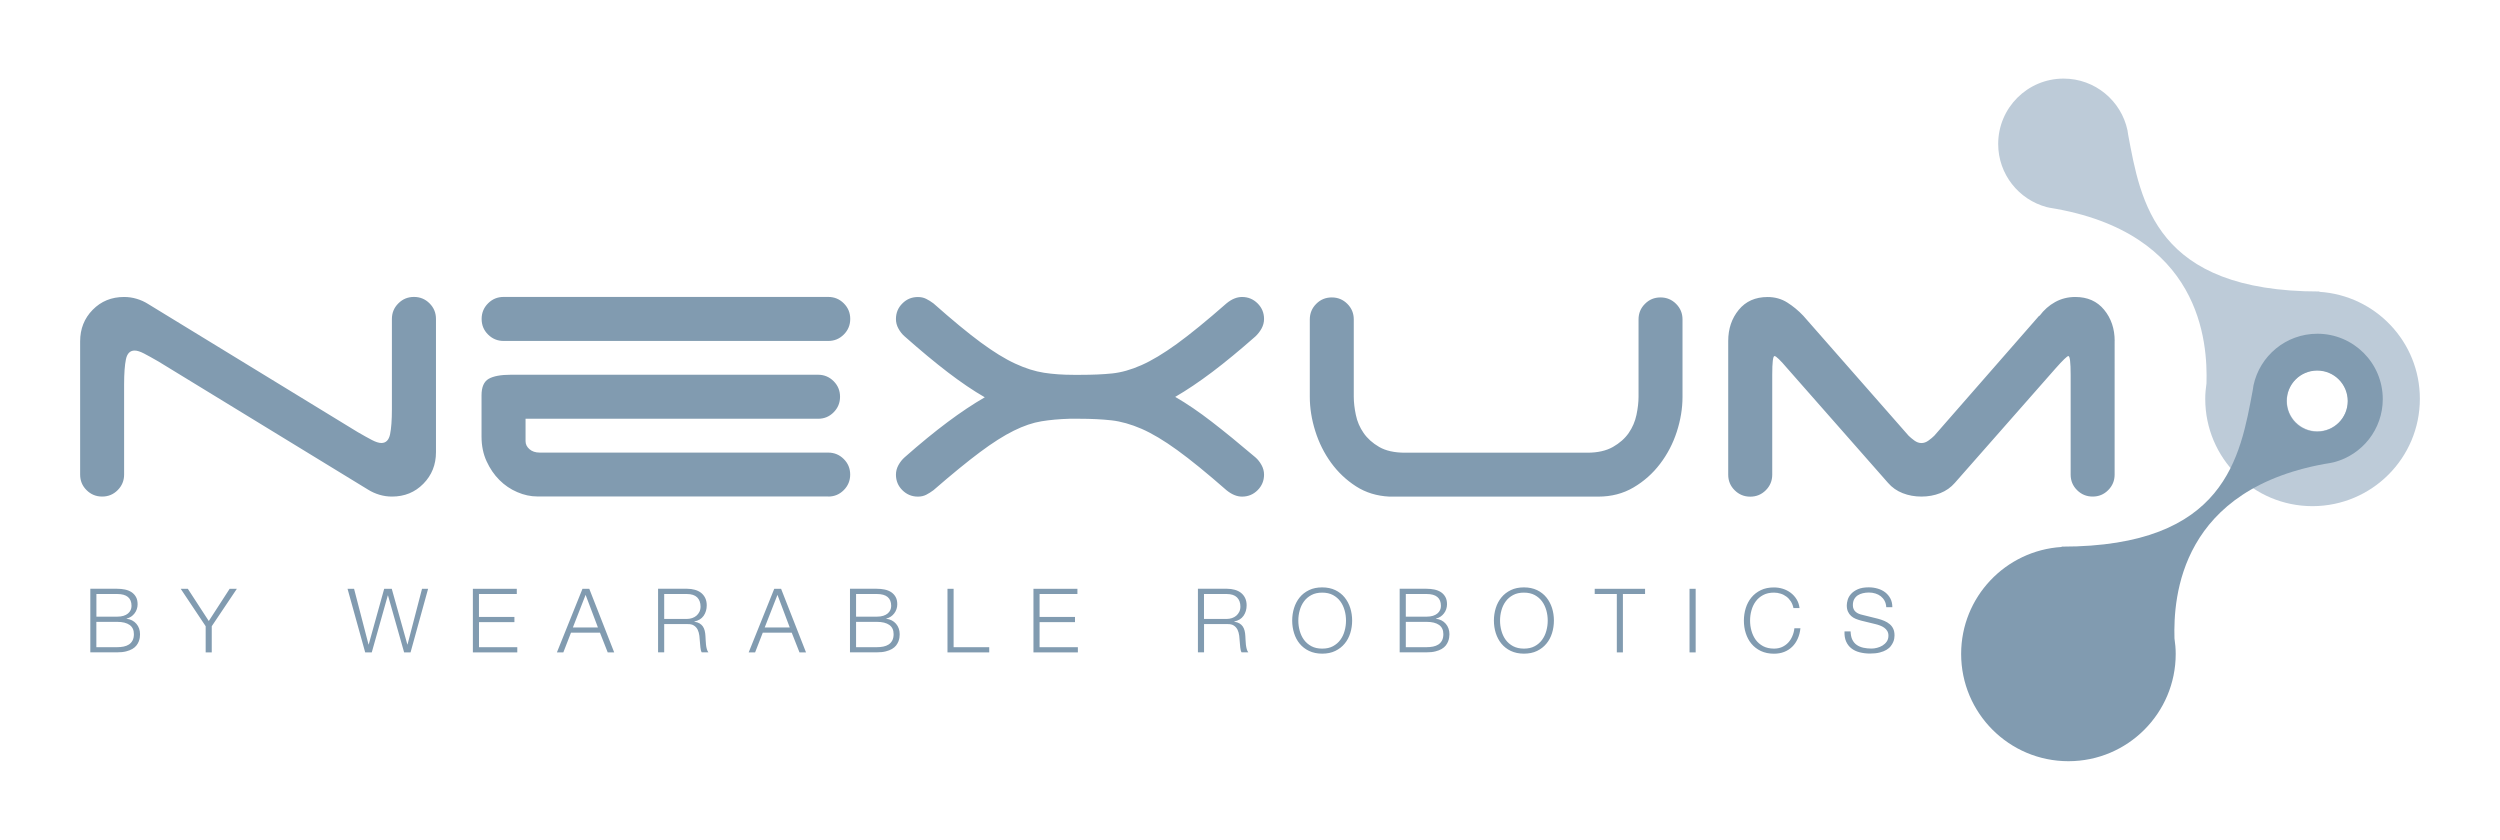
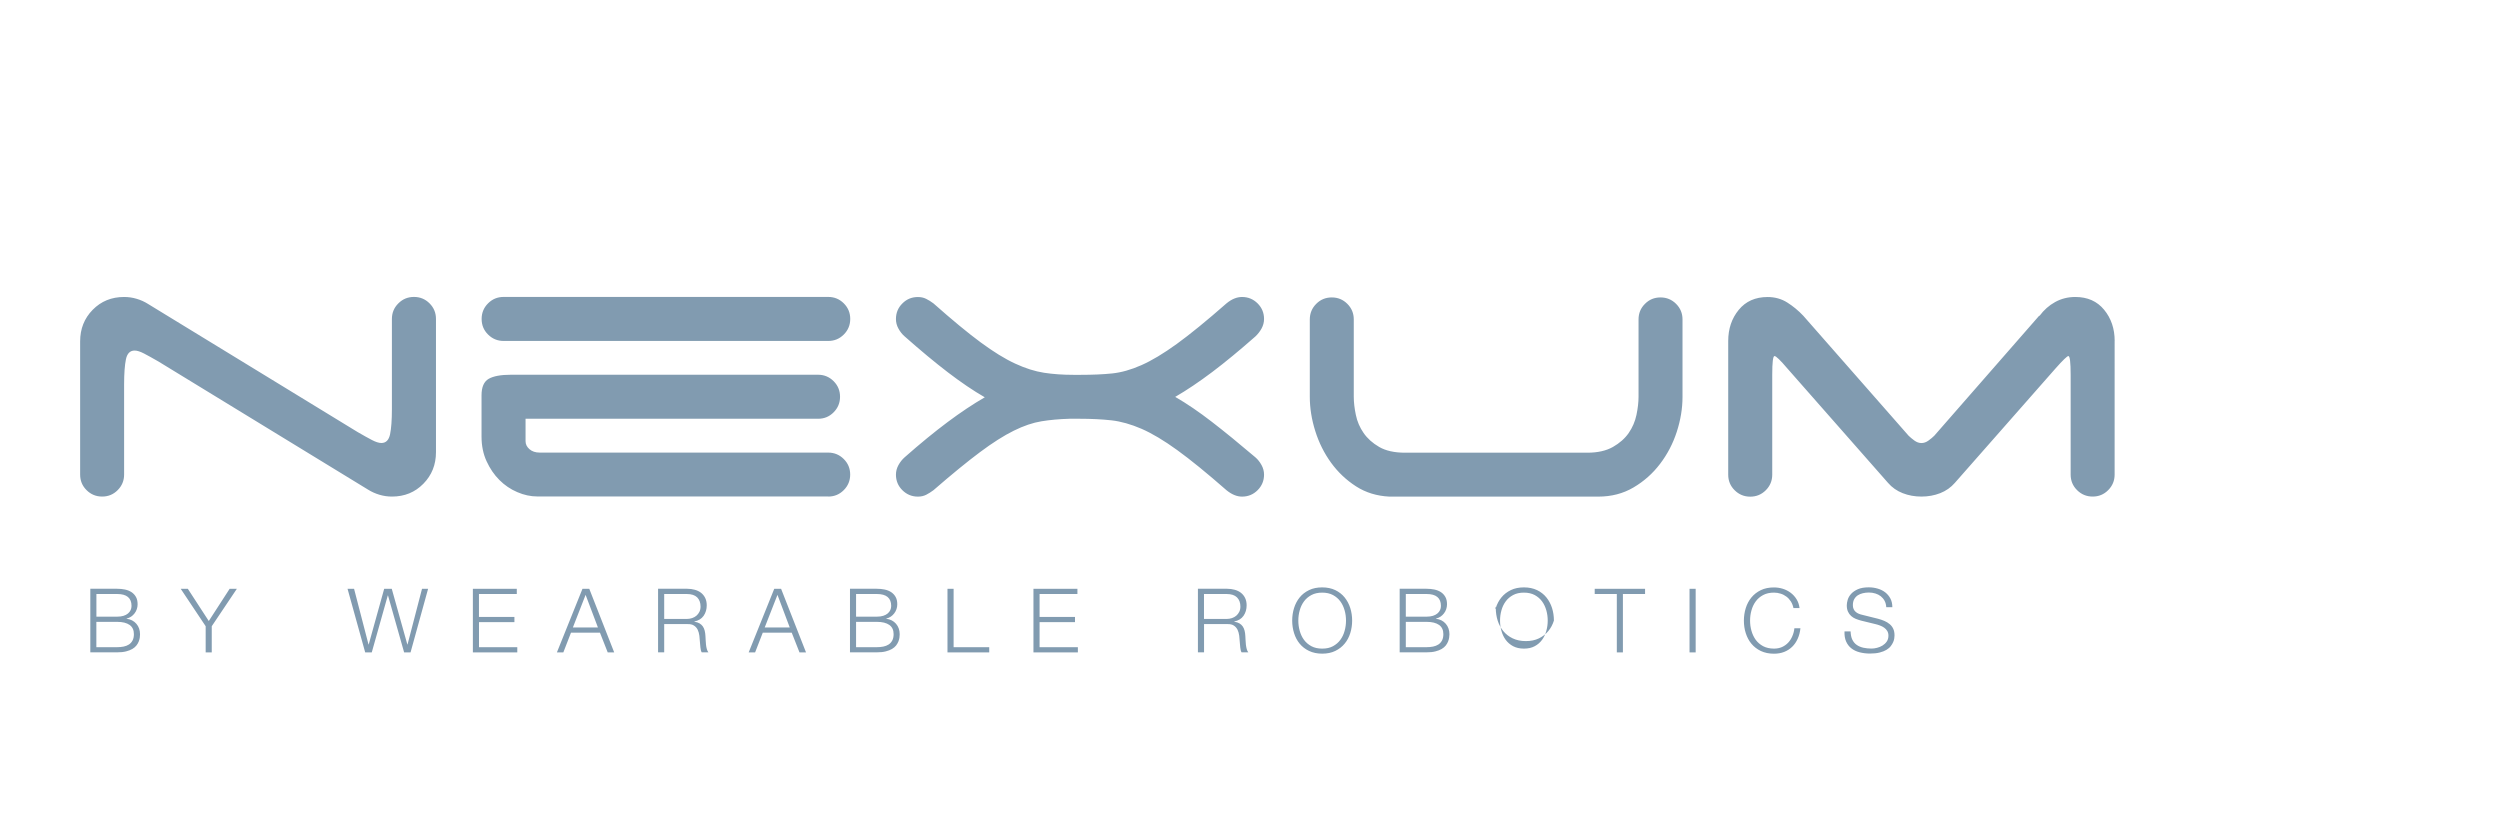
<svg xmlns="http://www.w3.org/2000/svg" xmlns:xlink="http://www.w3.org/1999/xlink" version="1.1" id="Livello_1" x="0px" y="0px" viewBox="0 0 505.42 169.78" style="enable-background:new 0 0 505.42 169.78;" xml:space="preserve">
  <style type="text/css">
	.st0{clip-path:url(#SVGID_00000067918021388868738550000007154968155015906745_);fill:#819BB0;}
	.st1{clip-path:url(#SVGID_00000067918021388868738550000007154968155015906745_);fill:#BDCBD8;}
</style>
  <g>
    <defs>
      <rect id="SVGID_1_" x="16.2" y="15.89" width="473.02" height="138" />
    </defs>
    <clipPath id="SVGID_00000050625148638928821910000004081841290623808182_">
      <use xlink:href="#SVGID_1_" style="overflow:visible;" />
    </clipPath>
    <path style="clip-path:url(#SVGID_00000050625148638928821910000004081841290623808182_);fill:#819BB0;" d="M427.52,68.93   c0-2.47-0.71-4.57-2.13-6.3c-1.42-1.73-3.36-2.59-5.83-2.59c-1.48,0-2.84,0.34-4.07,1.02c-1.24,0.68-2.28,1.61-3.15,2.78h-0.09   l-21.2,24.25c-0.31,0.31-0.69,0.63-1.16,0.97c-0.46,0.34-0.94,0.51-1.44,0.51c-0.49,0-0.97-0.17-1.43-0.51   c-0.46-0.34-0.85-0.66-1.16-0.97l-21.29-24.25c-0.99-1.05-2.07-1.94-3.24-2.68c-1.17-0.74-2.5-1.11-3.98-1.11   c-2.47,0-4.41,0.86-5.83,2.59c-1.42,1.73-2.13,3.83-2.13,6.3v27.03c0,1.23,0.43,2.28,1.3,3.14c0.86,0.86,1.91,1.3,3.15,1.3   c1.23,0,2.28-0.43,3.15-1.3c0.86-0.86,1.3-1.91,1.3-3.14V75.77c0-2.53,0.15-3.79,0.46-3.79s1.17,0.83,2.59,2.5l20.36,23.14   c0.8,0.93,1.79,1.62,2.96,2.08c1.17,0.46,2.44,0.69,3.79,0.69c1.36,0,2.62-0.23,3.8-0.69c1.17-0.46,2.16-1.16,2.96-2.08   l20.36-23.14c1.48-1.67,2.35-2.5,2.59-2.5c0.31,0,0.46,1.27,0.46,3.79v20.18c0,1.23,0.43,2.28,1.3,3.14   c0.86,0.86,1.91,1.3,3.15,1.3c1.23,0,2.28-0.43,3.14-1.3c0.86-0.86,1.3-1.91,1.3-3.14V68.93z M273.69,80.22V64.58   c0-1.23-0.43-2.28-1.3-3.15c-0.86-0.86-1.91-1.3-3.14-1.3c-1.24,0-2.29,0.43-3.15,1.3c-0.86,0.86-1.3,1.91-1.3,3.15v15.64   c0,2.28,0.37,4.6,1.11,6.94c0.74,2.35,1.8,4.47,3.19,6.39c1.39,1.91,3.07,3.5,5.04,4.77c1.97,1.27,4.23,1.96,6.76,2.08h42.21   c2.65,0,5.03-0.61,7.13-1.85c2.1-1.23,3.89-2.82,5.37-4.77c1.48-1.94,2.61-4.1,3.38-6.48c0.77-2.37,1.16-4.73,1.16-7.08V64.58   c0-1.23-0.43-2.28-1.3-3.15c-0.86-0.86-1.91-1.3-3.15-1.3s-2.28,0.43-3.14,1.3c-0.87,0.86-1.3,1.91-1.3,3.15v15.64   c0,1.11-0.14,2.33-0.42,3.66c-0.28,1.33-0.8,2.54-1.57,3.66c-0.77,1.11-1.84,2.05-3.19,2.82c-1.36,0.77-3.08,1.16-5.18,1.16h-36.84   c-2.16,0-3.9-0.39-5.23-1.16c-1.33-0.77-2.38-1.71-3.15-2.82c-0.77-1.11-1.3-2.33-1.57-3.66   C273.83,82.55,273.69,81.33,273.69,80.22 M255.04,66.43c0.34-0.62,0.51-1.27,0.51-1.94c0-1.23-0.43-2.28-1.3-3.15   c-0.87-0.86-1.91-1.3-3.15-1.3c-1.05,0-2.1,0.43-3.15,1.3c-4.01,3.52-7.36,6.25-10.04,8.19c-2.68,1.94-5.08,3.38-7.17,4.3   c-2.1,0.93-4.07,1.48-5.92,1.67c-1.85,0.19-3.98,0.28-6.39,0.28h-1.39c-2.16,0-4.15-0.14-5.97-0.42c-1.82-0.28-3.76-0.89-5.83-1.85   c-2.07-0.95-4.4-2.39-6.99-4.3c-2.59-1.91-5.77-4.54-9.53-7.87c-0.49-0.37-0.99-0.68-1.48-0.92c-0.49-0.25-1.05-0.37-1.67-0.37   c-1.24,0-2.28,0.43-3.14,1.3c-0.87,0.86-1.3,1.91-1.3,3.15c0,0.68,0.17,1.33,0.51,1.94c0.34,0.62,0.75,1.14,1.25,1.57   c3.21,2.84,6.12,5.26,8.75,7.27c2.62,2,5.1,3.69,7.45,5.04c-2.35,1.36-4.85,3.02-7.5,5c-2.65,1.98-5.55,4.35-8.7,7.13   c-0.49,0.43-0.91,0.96-1.25,1.57c-0.34,0.62-0.51,1.27-0.51,1.94c0,1.23,0.43,2.28,1.3,3.14c0.86,0.86,1.91,1.3,3.14,1.3   c0.62,0,1.17-0.12,1.67-0.37c0.49-0.25,0.99-0.56,1.48-0.93c3.7-3.21,6.83-5.77,9.39-7.68c2.56-1.91,4.84-3.36,6.85-4.35   c2-0.99,3.87-1.62,5.6-1.9c1.73-0.28,3.61-0.45,5.65-0.51h2.03c2.41,0,4.57,0.11,6.48,0.32c1.91,0.22,3.93,0.79,6.06,1.71   c2.13,0.93,4.53,2.36,7.22,4.31c2.68,1.94,6,4.64,9.95,8.1c1.05,0.86,2.1,1.3,3.15,1.3c1.23,0,2.28-0.43,3.15-1.3   c0.86-0.86,1.3-1.91,1.3-3.14c0-0.68-0.17-1.33-0.51-1.94c-0.34-0.62-0.75-1.14-1.25-1.57c-3.27-2.78-6.2-5.17-8.79-7.17   c-2.59-2-5.06-3.69-7.41-5.04c2.35-1.36,4.84-3.04,7.5-5.04c2.65-2,5.55-4.4,8.7-7.17C254.28,67.57,254.7,67.04,255.04,66.43    M167.43,100.39c1.24,0,2.28-0.43,3.15-1.3c0.86-0.86,1.3-1.91,1.3-3.14c0-1.24-0.43-2.28-1.3-3.15c-0.86-0.86-1.91-1.3-3.15-1.3   h-58.31c-0.86,0-1.56-0.23-2.08-0.69c-0.53-0.46-0.79-1-0.79-1.62v-4.53h59.14c1.23,0,2.28-0.43,3.14-1.3   c0.86-0.86,1.3-1.91,1.3-3.15c0-1.23-0.43-2.28-1.3-3.15c-0.86-0.86-1.91-1.3-3.14-1.3h-62.11c-2.04,0-3.53,0.28-4.49,0.83   c-0.96,0.56-1.44,1.67-1.44,3.33v8.33c0,1.85,0.34,3.52,1.02,5c0.68,1.48,1.54,2.74,2.59,3.79c1.05,1.05,2.25,1.87,3.61,2.45   c1.36,0.59,2.71,0.88,4.07,0.88H167.43z M98.67,67.63c0.86,0.86,1.91,1.3,3.15,1.3h65.62c1.24,0,2.28-0.43,3.15-1.3   c0.86-0.86,1.3-1.91,1.3-3.15c0-1.23-0.43-2.28-1.3-3.15c-0.86-0.86-1.91-1.3-3.15-1.3h-65.62c-1.24,0-2.28,0.43-3.15,1.3   c-0.86,0.86-1.3,1.91-1.3,3.15C97.37,65.72,97.8,66.77,98.67,67.63 M79.23,64.48v18.23c0,2.22-0.13,3.92-0.37,5.09   c-0.25,1.17-0.83,1.76-1.76,1.76c-0.5,0-1.13-0.2-1.9-0.6c-0.77-0.4-1.74-0.94-2.91-1.62L29.9,61.43   c-0.68-0.43-1.43-0.77-2.27-1.02c-0.83-0.25-1.68-0.37-2.55-0.37c-2.53,0-4.64,0.86-6.34,2.59c-1.7,1.73-2.54,3.86-2.54,6.39v26.93   c0,1.23,0.43,2.28,1.3,3.14c0.86,0.86,1.91,1.3,3.15,1.3c1.23,0,2.28-0.43,3.14-1.3c0.86-0.86,1.3-1.91,1.3-3.14V77.72   c0-2.22,0.13-3.92,0.37-5.09c0.25-1.17,0.83-1.76,1.76-1.76c0.49,0,1.13,0.2,1.9,0.6c0.77,0.4,1.74,0.94,2.92,1.62l42.39,25.91   c0.68,0.43,1.44,0.77,2.27,1.02c0.83,0.25,1.68,0.37,2.55,0.37c2.53,0,4.64-0.86,6.34-2.59c1.7-1.73,2.55-3.85,2.55-6.39V64.48   c0-1.23-0.43-2.28-1.3-3.15c-0.86-0.86-1.91-1.3-3.15-1.3c-1.24,0-2.28,0.43-3.15,1.3C79.66,62.2,79.23,63.25,79.23,64.48" />
-     <path style="clip-path:url(#SVGID_00000050625148638928821910000004081841290623808182_);fill:#BDCBD8;" d="M474.68,81.02   c0,3.41-2.76,6.17-6.17,6.17c-3.41,0-6.17-2.76-6.17-6.17c0-3.41,2.76-6.17,6.17-6.17C471.92,74.85,474.68,77.62,474.68,81.02    M489.22,80.62c0-11.5-8.96-20.89-20.29-21.62c-0.02-0.02-0.03-0.05-0.05-0.07c-33.21,0-36.09-18.17-38.64-31.72l-0.13-0.87   c-1.27-5.97-6.57-10.45-12.92-10.45c-7.3,0-13.22,5.92-13.22,13.22c0,6.12,4.16,11.25,9.81,12.76l0.6,0.13   c30.69,4.93,31.94,27.26,31.7,35.5c-0.15,1.03-0.25,2.07-0.25,3.14c0,11.98,9.71,21.69,21.69,21.69   C479.51,102.31,489.22,92.6,489.22,80.62" />
-     <path style="clip-path:url(#SVGID_00000050625148638928821910000004081841290623808182_);fill:#819BB0;" d="M474.63,81.09   c0,3.41-2.76,6.17-6.17,6.17c-3.41,0-6.17-2.76-6.17-6.17c0-3.41,2.76-6.17,6.17-6.17C471.87,74.92,474.63,77.68,474.63,81.09    M481.72,80.69c0-7.3-5.92-13.22-13.22-13.22c-6.35,0-11.65,4.48-12.92,10.45l-0.13,0.87c-2.54,13.56-5.42,31.72-38.63,31.72   c-0.02,0.03-0.03,0.05-0.05,0.07c-11.32,0.73-20.29,10.11-20.29,21.62c0,11.98,9.71,21.69,21.69,21.69   c11.98,0,21.69-9.71,21.69-21.69c0-1.07-0.1-2.11-0.25-3.14c-0.23-8.24,1.01-30.57,31.7-35.5l0.6-0.13   C477.55,91.94,481.72,86.8,481.72,80.69" />
-     <path style="clip-path:url(#SVGID_00000050625148638928821910000004081841290623808182_);fill:#819BB0;" d="M374.48,129.32   c0.22,0.44,0.51,0.8,0.89,1.06c0.38,0.27,0.83,0.45,1.34,0.57c0.52,0.11,1.07,0.17,1.66,0.17c0.34,0,0.7-0.05,1.1-0.15   c0.4-0.1,0.77-0.25,1.11-0.46c0.34-0.21,0.63-0.48,0.86-0.81c0.23-0.33,0.34-0.73,0.34-1.2c0-0.36-0.08-0.67-0.24-0.94   c-0.16-0.26-0.37-0.49-0.63-0.67c-0.26-0.18-0.55-0.33-0.86-0.44c-0.31-0.12-0.62-0.21-0.92-0.28l-2.87-0.7   c-0.37-0.1-0.74-0.22-1.09-0.36c-0.36-0.15-0.67-0.34-0.93-0.58c-0.27-0.24-0.48-0.53-0.64-0.88c-0.16-0.35-0.24-0.77-0.24-1.28   c0-0.31,0.06-0.68,0.18-1.1c0.12-0.42,0.35-0.82,0.68-1.19c0.33-0.37,0.78-0.69,1.36-0.95c0.58-0.26,1.32-0.39,2.22-0.39   c0.64,0,1.25,0.09,1.82,0.26c0.58,0.17,1.08,0.42,1.52,0.76c0.43,0.34,0.78,0.76,1.04,1.25c0.26,0.5,0.39,1.08,0.39,1.74h-1.23   c-0.03-0.49-0.14-0.92-0.34-1.29c-0.2-0.37-0.46-0.67-0.77-0.92c-0.32-0.25-0.68-0.43-1.1-0.56c-0.42-0.13-0.85-0.19-1.31-0.19   c-0.42,0-0.83,0.05-1.22,0.14c-0.39,0.09-0.73,0.24-1.03,0.43c-0.29,0.2-0.53,0.46-0.71,0.78c-0.18,0.32-0.27,0.73-0.27,1.21   c0,0.3,0.05,0.56,0.15,0.78c0.1,0.22,0.24,0.41,0.42,0.57c0.18,0.16,0.39,0.28,0.62,0.38c0.24,0.1,0.48,0.17,0.75,0.23l3.14,0.78   c0.46,0.12,0.89,0.27,1.29,0.44c0.4,0.17,0.76,0.39,1.07,0.65c0.31,0.26,0.55,0.57,0.72,0.94c0.18,0.37,0.26,0.82,0.26,1.35   c0,0.14-0.02,0.34-0.05,0.58c-0.03,0.24-0.1,0.5-0.22,0.76c-0.11,0.27-0.28,0.54-0.49,0.82c-0.21,0.28-0.5,0.52-0.87,0.75   c-0.37,0.22-0.82,0.4-1.37,0.54c-0.54,0.14-1.19,0.21-1.95,0.21c-0.76,0-1.47-0.09-2.12-0.26c-0.65-0.17-1.21-0.44-1.66-0.8   c-0.46-0.36-0.81-0.82-1.06-1.39c-0.25-0.57-0.35-1.24-0.32-2.03h1.23C374.16,128.32,374.26,128.88,374.48,129.32 M362.06,121.6   c-0.25-0.39-0.55-0.72-0.9-0.98c-0.36-0.27-0.74-0.47-1.17-0.6c-0.43-0.14-0.87-0.21-1.34-0.21c-0.85,0-1.59,0.16-2.2,0.49   c-0.61,0.33-1.11,0.75-1.5,1.29c-0.39,0.53-0.68,1.14-0.86,1.81c-0.19,0.67-0.28,1.36-0.28,2.07c0,0.7,0.09,1.39,0.28,2.06   c0.19,0.68,0.48,1.29,0.86,1.82c0.39,0.53,0.89,0.96,1.5,1.29c0.61,0.32,1.35,0.49,2.2,0.49c0.6,0,1.14-0.11,1.62-0.32   c0.48-0.22,0.89-0.51,1.24-0.88c0.35-0.37,0.63-0.81,0.84-1.31c0.22-0.5,0.36-1.03,0.42-1.61h1.22c-0.08,0.79-0.27,1.51-0.56,2.14   c-0.29,0.64-0.66,1.18-1.12,1.62c-0.46,0.44-0.99,0.79-1.61,1.03c-0.62,0.24-1.31,0.36-2.06,0.36c-1.01,0-1.89-0.19-2.66-0.55   c-0.76-0.37-1.4-0.86-1.9-1.47c-0.51-0.61-0.88-1.32-1.14-2.13c-0.26-0.8-0.38-1.65-0.38-2.54s0.13-1.74,0.38-2.54   c0.25-0.8,0.63-1.52,1.14-2.14c0.51-0.62,1.14-1.11,1.9-1.48c0.76-0.37,1.65-0.55,2.66-0.55c0.61,0,1.21,0.09,1.79,0.27   c0.58,0.18,1.11,0.45,1.59,0.81c0.47,0.36,0.87,0.79,1.19,1.31c0.32,0.52,0.52,1.11,0.6,1.78h-1.23   C362.48,122.43,362.3,121.99,362.06,121.6 M342.81,131.89h-1.24v-12.86h1.24V131.89z M332.58,119.03v1.06h-4.48v11.81h-1.23v-11.81   h-4.47v-1.06H332.58z M302.4,122.92c0.25-0.8,0.63-1.52,1.14-2.14c0.5-0.62,1.14-1.11,1.9-1.48c0.76-0.37,1.65-0.55,2.65-0.55   c1.01,0,1.89,0.19,2.65,0.55c0.76,0.37,1.39,0.86,1.89,1.48c0.5,0.62,0.88,1.33,1.14,2.14c0.25,0.8,0.38,1.65,0.38,2.54   s-0.13,1.74-0.38,2.54c-0.25,0.81-0.63,1.52-1.14,2.13c-0.5,0.61-1.13,1.1-1.89,1.47s-1.64,0.55-2.65,0.55   c-1.01,0-1.89-0.19-2.65-0.55s-1.4-0.86-1.9-1.47c-0.5-0.61-0.88-1.32-1.14-2.13c-0.25-0.8-0.38-1.65-0.38-2.54   S302.15,123.72,302.4,122.92 M303.54,127.53c0.19,0.68,0.47,1.29,0.86,1.82c0.39,0.53,0.89,0.96,1.5,1.29   c0.61,0.32,1.34,0.49,2.19,0.49c0.85,0,1.58-0.16,2.18-0.49c0.6-0.32,1.1-0.75,1.49-1.29c0.39-0.53,0.68-1.14,0.86-1.82   c0.19-0.68,0.28-1.37,0.28-2.06c0-0.71-0.09-1.4-0.28-2.07c-0.19-0.67-0.47-1.28-0.86-1.81c-0.39-0.54-0.89-0.96-1.49-1.29   c-0.6-0.32-1.33-0.49-2.18-0.49c-0.85,0-1.58,0.16-2.19,0.49c-0.61,0.33-1.11,0.75-1.5,1.29c-0.39,0.53-0.68,1.14-0.86,1.81   c-0.19,0.67-0.28,1.36-0.28,2.07C303.26,126.16,303.35,126.85,303.54,127.53 M288.41,130.84c0.46,0,0.89-0.04,1.3-0.12   c0.41-0.08,0.77-0.22,1.08-0.42c0.31-0.2,0.56-0.48,0.74-0.82c0.18-0.34,0.27-0.77,0.27-1.28c0-0.83-0.29-1.45-0.87-1.86   c-0.58-0.41-1.42-0.62-2.51-0.62h-4.21v5.12H288.41z M288.41,119.03c0.54,0,1.06,0.05,1.56,0.15c0.5,0.1,0.94,0.28,1.32,0.52   s0.68,0.57,0.91,0.97c0.23,0.4,0.34,0.9,0.34,1.5c0,0.34-0.06,0.66-0.16,0.98c-0.11,0.32-0.26,0.61-0.46,0.86   c-0.2,0.26-0.43,0.48-0.7,0.66c-0.27,0.18-0.57,0.31-0.91,0.38v0.04c0.83,0.11,1.49,0.45,1.98,1.02c0.49,0.57,0.74,1.28,0.74,2.12   c0,0.2-0.02,0.43-0.06,0.69c-0.04,0.26-0.11,0.52-0.22,0.79s-0.27,0.54-0.47,0.8c-0.21,0.26-0.48,0.49-0.82,0.69   c-0.34,0.2-0.76,0.36-1.26,0.49c-0.5,0.13-1.1,0.19-1.79,0.19h-5.44v-12.86H288.41z M288.41,124.67c0.49,0,0.91-0.06,1.28-0.17   c0.36-0.11,0.66-0.27,0.9-0.47c0.24-0.2,0.42-0.43,0.54-0.69c0.12-0.26,0.18-0.54,0.18-0.84c0-1.6-0.96-2.41-2.89-2.41h-4.21v4.58   H288.41z M261.62,122.92c0.25-0.8,0.63-1.52,1.13-2.14c0.5-0.62,1.14-1.11,1.9-1.48c0.76-0.37,1.65-0.55,2.65-0.55   c1.01,0,1.89,0.19,2.65,0.55c0.76,0.37,1.39,0.86,1.89,1.48c0.5,0.62,0.88,1.33,1.14,2.14c0.25,0.8,0.38,1.65,0.38,2.54   s-0.13,1.74-0.38,2.54c-0.25,0.81-0.63,1.52-1.14,2.13c-0.5,0.61-1.13,1.1-1.89,1.47s-1.64,0.55-2.65,0.55   c-1.01,0-1.89-0.19-2.65-0.55s-1.4-0.86-1.9-1.47c-0.5-0.61-0.88-1.32-1.13-2.13c-0.25-0.8-0.38-1.65-0.38-2.54   S261.37,123.72,261.62,122.92 M262.76,127.53c0.19,0.68,0.47,1.29,0.86,1.82c0.39,0.53,0.89,0.96,1.5,1.29s1.34,0.49,2.19,0.49   c0.85,0,1.58-0.16,2.18-0.49s1.1-0.75,1.49-1.29c0.39-0.53,0.68-1.14,0.86-1.82c0.19-0.68,0.28-1.37,0.28-2.06   c0-0.71-0.09-1.4-0.28-2.07c-0.19-0.67-0.47-1.28-0.86-1.81c-0.39-0.54-0.89-0.96-1.49-1.29c-0.6-0.32-1.33-0.49-2.18-0.49   c-0.85,0-1.58,0.16-2.19,0.49c-0.61,0.33-1.11,0.75-1.5,1.29c-0.39,0.53-0.68,1.14-0.86,1.81c-0.19,0.67-0.28,1.36-0.28,2.07   C262.48,126.16,262.57,126.85,262.76,127.53 M248.1,119.03c0.53,0,1.03,0.07,1.51,0.2c0.48,0.13,0.89,0.33,1.25,0.6   c0.35,0.27,0.64,0.62,0.85,1.04c0.21,0.43,0.32,0.93,0.32,1.5c0,0.82-0.21,1.52-0.63,2.13c-0.42,0.6-1.05,0.98-1.88,1.15v0.04   c0.42,0.06,0.77,0.17,1.04,0.33c0.28,0.16,0.5,0.37,0.68,0.62c0.17,0.25,0.3,0.54,0.38,0.87c0.08,0.33,0.13,0.69,0.15,1.07   c0.01,0.22,0.02,0.48,0.04,0.79c0.01,0.31,0.04,0.63,0.07,0.95c0.04,0.32,0.09,0.62,0.17,0.9c0.08,0.28,0.18,0.5,0.32,0.66H251   c-0.07-0.12-0.13-0.27-0.17-0.44c-0.04-0.18-0.07-0.35-0.09-0.54c-0.02-0.19-0.03-0.37-0.05-0.55c-0.01-0.18-0.03-0.34-0.04-0.47   c-0.03-0.46-0.07-0.91-0.12-1.36c-0.06-0.45-0.17-0.85-0.34-1.21c-0.18-0.35-0.43-0.64-0.76-0.85c-0.33-0.22-0.78-0.31-1.36-0.29   h-4.65v5.71h-1.24v-12.86H248.1z M248,125.13c0.37,0,0.73-0.06,1.06-0.17c0.34-0.11,0.63-0.28,0.88-0.49   c0.25-0.22,0.45-0.48,0.6-0.78c0.15-0.31,0.23-0.66,0.23-1.05c0-0.79-0.23-1.41-0.69-1.87c-0.46-0.45-1.15-0.68-2.09-0.68h-4.58   v5.04H248z M217.82,119.03v1.06h-7.65v4.63h7.16v1.05h-7.16v5.07h7.74v1.06h-8.98v-12.86H217.82z M192.79,119.03v11.81h7.2v1.06   h-8.44v-12.86H192.79z M177.27,130.84c0.46,0,0.89-0.04,1.3-0.12c0.41-0.08,0.77-0.22,1.08-0.42s0.56-0.48,0.74-0.82   c0.18-0.34,0.27-0.77,0.27-1.28c0-0.83-0.29-1.45-0.87-1.86c-0.58-0.41-1.42-0.62-2.51-0.62h-4.21v5.12H177.27z M177.27,119.03   c0.54,0,1.06,0.05,1.56,0.15c0.5,0.1,0.94,0.28,1.32,0.52c0.38,0.25,0.68,0.57,0.91,0.97c0.23,0.4,0.34,0.9,0.34,1.5   c0,0.34-0.05,0.66-0.16,0.98c-0.11,0.32-0.26,0.61-0.46,0.86c-0.2,0.26-0.43,0.48-0.7,0.66c-0.27,0.18-0.57,0.31-0.91,0.38v0.04   c0.83,0.11,1.49,0.45,1.98,1.02c0.49,0.57,0.74,1.28,0.74,2.12c0,0.2-0.02,0.43-0.05,0.69c-0.04,0.26-0.11,0.52-0.22,0.79   c-0.11,0.27-0.27,0.54-0.47,0.8c-0.21,0.26-0.48,0.49-0.82,0.69c-0.34,0.2-0.76,0.36-1.26,0.49c-0.5,0.13-1.1,0.19-1.79,0.19h-5.44   v-12.86H177.27z M177.27,124.67c0.49,0,0.92-0.06,1.28-0.17c0.36-0.11,0.66-0.27,0.9-0.47c0.24-0.2,0.42-0.43,0.54-0.69   c0.12-0.26,0.18-0.54,0.18-0.84c0-1.6-0.96-2.41-2.89-2.41h-4.21v4.58H177.27z M157.91,119.03l5.04,12.86h-1.32l-1.57-3.99h-5.85   l-1.55,3.99h-1.3l5.17-12.86H157.91z M159.66,126.85l-2.48-6.59l-2.58,6.59H159.66z M138.95,119.03c0.53,0,1.03,0.07,1.51,0.2   c0.48,0.13,0.89,0.33,1.25,0.6c0.35,0.27,0.64,0.62,0.85,1.04c0.21,0.43,0.32,0.93,0.32,1.5c0,0.82-0.21,1.52-0.63,2.13   c-0.42,0.6-1.05,0.98-1.88,1.15v0.04c0.42,0.06,0.77,0.17,1.04,0.33c0.28,0.16,0.5,0.37,0.68,0.62c0.17,0.25,0.3,0.54,0.38,0.87   c0.08,0.33,0.13,0.69,0.15,1.07c0.01,0.22,0.02,0.48,0.04,0.79c0.01,0.31,0.04,0.63,0.07,0.95s0.09,0.62,0.17,0.9   c0.08,0.28,0.18,0.5,0.32,0.66h-1.36c-0.07-0.12-0.13-0.27-0.17-0.44c-0.04-0.18-0.07-0.35-0.09-0.54   c-0.02-0.19-0.03-0.37-0.05-0.55c-0.01-0.18-0.03-0.34-0.04-0.47c-0.03-0.46-0.07-0.91-0.12-1.36c-0.06-0.45-0.17-0.85-0.34-1.21   c-0.17-0.35-0.43-0.64-0.76-0.85c-0.33-0.22-0.78-0.31-1.36-0.29h-4.65v5.71h-1.24v-12.86H138.95z M138.86,125.13   c0.37,0,0.73-0.06,1.06-0.17c0.34-0.11,0.63-0.28,0.88-0.49c0.25-0.22,0.45-0.48,0.6-0.78c0.15-0.31,0.23-0.66,0.23-1.05   c0-0.79-0.23-1.41-0.68-1.87c-0.46-0.45-1.16-0.68-2.09-0.68h-4.58v5.04H138.86z M119.13,119.03l5.04,12.86h-1.31l-1.57-3.99h-5.85   l-1.55,3.99h-1.3l5.17-12.86H119.13z M120.88,126.85l-2.49-6.59l-2.57,6.59H120.88z M104.48,119.03v1.06h-7.65v4.63H104v1.05h-7.16   v5.07h7.74v1.06H95.6v-12.86H104.48z M71.58,119.03l2.92,11.26h0.04l3.13-11.26h1.53l3.15,11.26h0.04l2.93-11.26h1.23L83,131.89   h-1.3l-3.26-11.51h-0.04l-3.24,11.51h-1.33l-3.57-12.86H71.58z M36.53,119.03h1.44l4.24,6.52l4.22-6.52h1.46l-5.08,7.57v5.3h-1.23   v-5.3L36.53,119.03z M23.69,130.84c0.45,0,0.89-0.04,1.29-0.12c0.41-0.08,0.77-0.22,1.08-0.42c0.31-0.2,0.56-0.48,0.74-0.82   c0.18-0.34,0.27-0.77,0.27-1.28c0-0.83-0.29-1.45-0.87-1.86c-0.58-0.41-1.42-0.62-2.51-0.62h-4.21v5.12H23.69z M23.69,119.03   c0.54,0,1.06,0.05,1.56,0.15c0.5,0.1,0.93,0.28,1.32,0.52c0.38,0.25,0.68,0.57,0.91,0.97c0.23,0.4,0.34,0.9,0.34,1.5   c0,0.34-0.05,0.66-0.16,0.98c-0.11,0.32-0.26,0.61-0.46,0.86c-0.2,0.26-0.43,0.48-0.7,0.66c-0.27,0.18-0.57,0.31-0.91,0.38v0.04   c0.83,0.11,1.49,0.45,1.98,1.02c0.49,0.57,0.74,1.28,0.74,2.12c0,0.2-0.02,0.43-0.05,0.69c-0.04,0.26-0.11,0.52-0.22,0.79   c-0.11,0.27-0.26,0.54-0.47,0.8c-0.2,0.26-0.48,0.49-0.82,0.69c-0.34,0.2-0.76,0.36-1.26,0.49c-0.5,0.13-1.1,0.19-1.79,0.19h-5.44   v-12.86H23.69z M23.69,124.67c0.49,0,0.92-0.06,1.28-0.17c0.36-0.11,0.66-0.27,0.9-0.47c0.24-0.2,0.42-0.43,0.54-0.69   c0.12-0.26,0.18-0.54,0.18-0.84c0-1.6-0.96-2.41-2.89-2.41h-4.21v4.58H23.69z" />
+     <path style="clip-path:url(#SVGID_00000050625148638928821910000004081841290623808182_);fill:#819BB0;" d="M374.48,129.32   c0.22,0.44,0.51,0.8,0.89,1.06c0.38,0.27,0.83,0.45,1.34,0.57c0.52,0.11,1.07,0.17,1.66,0.17c0.34,0,0.7-0.05,1.1-0.15   c0.4-0.1,0.77-0.25,1.11-0.46c0.34-0.21,0.63-0.48,0.86-0.81c0.23-0.33,0.34-0.73,0.34-1.2c0-0.36-0.08-0.67-0.24-0.94   c-0.16-0.26-0.37-0.49-0.63-0.67c-0.26-0.18-0.55-0.33-0.86-0.44c-0.31-0.12-0.62-0.21-0.92-0.28l-2.87-0.7   c-0.37-0.1-0.74-0.22-1.09-0.36c-0.36-0.15-0.67-0.34-0.93-0.58c-0.27-0.24-0.48-0.53-0.64-0.88c-0.16-0.35-0.24-0.77-0.24-1.28   c0-0.31,0.06-0.68,0.18-1.1c0.12-0.42,0.35-0.82,0.68-1.19c0.33-0.37,0.78-0.69,1.36-0.95c0.58-0.26,1.32-0.39,2.22-0.39   c0.64,0,1.25,0.09,1.82,0.26c0.58,0.17,1.08,0.42,1.52,0.76c0.43,0.34,0.78,0.76,1.04,1.25c0.26,0.5,0.39,1.08,0.39,1.74h-1.23   c-0.03-0.49-0.14-0.92-0.34-1.29c-0.2-0.37-0.46-0.67-0.77-0.92c-0.32-0.25-0.68-0.43-1.1-0.56c-0.42-0.13-0.85-0.19-1.31-0.19   c-0.42,0-0.83,0.05-1.22,0.14c-0.39,0.09-0.73,0.24-1.03,0.43c-0.29,0.2-0.53,0.46-0.71,0.78c-0.18,0.32-0.27,0.73-0.27,1.21   c0,0.3,0.05,0.56,0.15,0.78c0.1,0.22,0.24,0.41,0.42,0.57c0.18,0.16,0.39,0.28,0.62,0.38c0.24,0.1,0.48,0.17,0.75,0.23l3.14,0.78   c0.46,0.12,0.89,0.27,1.29,0.44c0.4,0.17,0.76,0.39,1.07,0.65c0.31,0.26,0.55,0.57,0.72,0.94c0.18,0.37,0.26,0.82,0.26,1.35   c0,0.14-0.02,0.34-0.05,0.58c-0.03,0.24-0.1,0.5-0.22,0.76c-0.11,0.27-0.28,0.54-0.49,0.82c-0.21,0.28-0.5,0.52-0.87,0.75   c-0.37,0.22-0.82,0.4-1.37,0.54c-0.54,0.14-1.19,0.21-1.95,0.21c-0.76,0-1.47-0.09-2.12-0.26c-0.65-0.17-1.21-0.44-1.66-0.8   c-0.46-0.36-0.81-0.82-1.06-1.39c-0.25-0.57-0.35-1.24-0.32-2.03h1.23C374.16,128.32,374.26,128.88,374.48,129.32 M362.06,121.6   c-0.25-0.39-0.55-0.72-0.9-0.98c-0.36-0.27-0.74-0.47-1.17-0.6c-0.43-0.14-0.87-0.21-1.34-0.21c-0.85,0-1.59,0.16-2.2,0.49   c-0.61,0.33-1.11,0.75-1.5,1.29c-0.39,0.53-0.68,1.14-0.86,1.81c-0.19,0.67-0.28,1.36-0.28,2.07c0,0.7,0.09,1.39,0.28,2.06   c0.19,0.68,0.48,1.29,0.86,1.82c0.39,0.53,0.89,0.96,1.5,1.29c0.61,0.32,1.35,0.49,2.2,0.49c0.6,0,1.14-0.11,1.62-0.32   c0.48-0.22,0.89-0.51,1.24-0.88c0.35-0.37,0.63-0.81,0.84-1.31c0.22-0.5,0.36-1.03,0.42-1.61h1.22c-0.08,0.79-0.27,1.51-0.56,2.14   c-0.29,0.64-0.66,1.18-1.12,1.62c-0.46,0.44-0.99,0.79-1.61,1.03c-0.62,0.24-1.31,0.36-2.06,0.36c-1.01,0-1.89-0.19-2.66-0.55   c-0.76-0.37-1.4-0.86-1.9-1.47c-0.51-0.61-0.88-1.32-1.14-2.13c-0.26-0.8-0.38-1.65-0.38-2.54s0.13-1.74,0.38-2.54   c0.25-0.8,0.63-1.52,1.14-2.14c0.51-0.62,1.14-1.11,1.9-1.48c0.76-0.37,1.65-0.55,2.66-0.55c0.61,0,1.21,0.09,1.79,0.27   c0.58,0.18,1.11,0.45,1.59,0.81c0.47,0.36,0.87,0.79,1.19,1.31c0.32,0.52,0.52,1.11,0.6,1.78h-1.23   C362.48,122.43,362.3,121.99,362.06,121.6 M342.81,131.89h-1.24v-12.86h1.24V131.89z M332.58,119.03v1.06h-4.48v11.81h-1.23v-11.81   h-4.47v-1.06H332.58z M302.4,122.92c0.25-0.8,0.63-1.52,1.14-2.14c0.5-0.62,1.14-1.11,1.9-1.48c0.76-0.37,1.65-0.55,2.65-0.55   c1.01,0,1.89,0.19,2.65,0.55c0.76,0.37,1.39,0.86,1.89,1.48c0.5,0.62,0.88,1.33,1.14,2.14c0.25,0.8,0.38,1.65,0.38,2.54   c-0.25,0.81-0.63,1.52-1.14,2.13c-0.5,0.61-1.13,1.1-1.89,1.47s-1.64,0.55-2.65,0.55   c-1.01,0-1.89-0.19-2.65-0.55s-1.4-0.86-1.9-1.47c-0.5-0.61-0.88-1.32-1.14-2.13c-0.25-0.8-0.38-1.65-0.38-2.54   S302.15,123.72,302.4,122.92 M303.54,127.53c0.19,0.68,0.47,1.29,0.86,1.82c0.39,0.53,0.89,0.96,1.5,1.29   c0.61,0.32,1.34,0.49,2.19,0.49c0.85,0,1.58-0.16,2.18-0.49c0.6-0.32,1.1-0.75,1.49-1.29c0.39-0.53,0.68-1.14,0.86-1.82   c0.19-0.68,0.28-1.37,0.28-2.06c0-0.71-0.09-1.4-0.28-2.07c-0.19-0.67-0.47-1.28-0.86-1.81c-0.39-0.54-0.89-0.96-1.49-1.29   c-0.6-0.32-1.33-0.49-2.18-0.49c-0.85,0-1.58,0.16-2.19,0.49c-0.61,0.33-1.11,0.75-1.5,1.29c-0.39,0.53-0.68,1.14-0.86,1.81   c-0.19,0.67-0.28,1.36-0.28,2.07C303.26,126.16,303.35,126.85,303.54,127.53 M288.41,130.84c0.46,0,0.89-0.04,1.3-0.12   c0.41-0.08,0.77-0.22,1.08-0.42c0.31-0.2,0.56-0.48,0.74-0.82c0.18-0.34,0.27-0.77,0.27-1.28c0-0.83-0.29-1.45-0.87-1.86   c-0.58-0.41-1.42-0.62-2.51-0.62h-4.21v5.12H288.41z M288.41,119.03c0.54,0,1.06,0.05,1.56,0.15c0.5,0.1,0.94,0.28,1.32,0.52   s0.68,0.57,0.91,0.97c0.23,0.4,0.34,0.9,0.34,1.5c0,0.34-0.06,0.66-0.16,0.98c-0.11,0.32-0.26,0.61-0.46,0.86   c-0.2,0.26-0.43,0.48-0.7,0.66c-0.27,0.18-0.57,0.31-0.91,0.38v0.04c0.83,0.11,1.49,0.45,1.98,1.02c0.49,0.57,0.74,1.28,0.74,2.12   c0,0.2-0.02,0.43-0.06,0.69c-0.04,0.26-0.11,0.52-0.22,0.79s-0.27,0.54-0.47,0.8c-0.21,0.26-0.48,0.49-0.82,0.69   c-0.34,0.2-0.76,0.36-1.26,0.49c-0.5,0.13-1.1,0.19-1.79,0.19h-5.44v-12.86H288.41z M288.41,124.67c0.49,0,0.91-0.06,1.28-0.17   c0.36-0.11,0.66-0.27,0.9-0.47c0.24-0.2,0.42-0.43,0.54-0.69c0.12-0.26,0.18-0.54,0.18-0.84c0-1.6-0.96-2.41-2.89-2.41h-4.21v4.58   H288.41z M261.62,122.92c0.25-0.8,0.63-1.52,1.13-2.14c0.5-0.62,1.14-1.11,1.9-1.48c0.76-0.37,1.65-0.55,2.65-0.55   c1.01,0,1.89,0.19,2.65,0.55c0.76,0.37,1.39,0.86,1.89,1.48c0.5,0.62,0.88,1.33,1.14,2.14c0.25,0.8,0.38,1.65,0.38,2.54   s-0.13,1.74-0.38,2.54c-0.25,0.81-0.63,1.52-1.14,2.13c-0.5,0.61-1.13,1.1-1.89,1.47s-1.64,0.55-2.65,0.55   c-1.01,0-1.89-0.19-2.65-0.55s-1.4-0.86-1.9-1.47c-0.5-0.61-0.88-1.32-1.13-2.13c-0.25-0.8-0.38-1.65-0.38-2.54   S261.37,123.72,261.62,122.92 M262.76,127.53c0.19,0.68,0.47,1.29,0.86,1.82c0.39,0.53,0.89,0.96,1.5,1.29s1.34,0.49,2.19,0.49   c0.85,0,1.58-0.16,2.18-0.49s1.1-0.75,1.49-1.29c0.39-0.53,0.68-1.14,0.86-1.82c0.19-0.68,0.28-1.37,0.28-2.06   c0-0.71-0.09-1.4-0.28-2.07c-0.19-0.67-0.47-1.28-0.86-1.81c-0.39-0.54-0.89-0.96-1.49-1.29c-0.6-0.32-1.33-0.49-2.18-0.49   c-0.85,0-1.58,0.16-2.19,0.49c-0.61,0.33-1.11,0.75-1.5,1.29c-0.39,0.53-0.68,1.14-0.86,1.81c-0.19,0.67-0.28,1.36-0.28,2.07   C262.48,126.16,262.57,126.85,262.76,127.53 M248.1,119.03c0.53,0,1.03,0.07,1.51,0.2c0.48,0.13,0.89,0.33,1.25,0.6   c0.35,0.27,0.64,0.62,0.85,1.04c0.21,0.43,0.32,0.93,0.32,1.5c0,0.82-0.21,1.52-0.63,2.13c-0.42,0.6-1.05,0.98-1.88,1.15v0.04   c0.42,0.06,0.77,0.17,1.04,0.33c0.28,0.16,0.5,0.37,0.68,0.62c0.17,0.25,0.3,0.54,0.38,0.87c0.08,0.33,0.13,0.69,0.15,1.07   c0.01,0.22,0.02,0.48,0.04,0.79c0.01,0.31,0.04,0.63,0.07,0.95c0.04,0.32,0.09,0.62,0.17,0.9c0.08,0.28,0.18,0.5,0.32,0.66H251   c-0.07-0.12-0.13-0.27-0.17-0.44c-0.04-0.18-0.07-0.35-0.09-0.54c-0.02-0.19-0.03-0.37-0.05-0.55c-0.01-0.18-0.03-0.34-0.04-0.47   c-0.03-0.46-0.07-0.91-0.12-1.36c-0.06-0.45-0.17-0.85-0.34-1.21c-0.18-0.35-0.43-0.64-0.76-0.85c-0.33-0.22-0.78-0.31-1.36-0.29   h-4.65v5.71h-1.24v-12.86H248.1z M248,125.13c0.37,0,0.73-0.06,1.06-0.17c0.34-0.11,0.63-0.28,0.88-0.49   c0.25-0.22,0.45-0.48,0.6-0.78c0.15-0.31,0.23-0.66,0.23-1.05c0-0.79-0.23-1.41-0.69-1.87c-0.46-0.45-1.15-0.68-2.09-0.68h-4.58   v5.04H248z M217.82,119.03v1.06h-7.65v4.63h7.16v1.05h-7.16v5.07h7.74v1.06h-8.98v-12.86H217.82z M192.79,119.03v11.81h7.2v1.06   h-8.44v-12.86H192.79z M177.27,130.84c0.46,0,0.89-0.04,1.3-0.12c0.41-0.08,0.77-0.22,1.08-0.42s0.56-0.48,0.74-0.82   c0.18-0.34,0.27-0.77,0.27-1.28c0-0.83-0.29-1.45-0.87-1.86c-0.58-0.41-1.42-0.62-2.51-0.62h-4.21v5.12H177.27z M177.27,119.03   c0.54,0,1.06,0.05,1.56,0.15c0.5,0.1,0.94,0.28,1.32,0.52c0.38,0.25,0.68,0.57,0.91,0.97c0.23,0.4,0.34,0.9,0.34,1.5   c0,0.34-0.05,0.66-0.16,0.98c-0.11,0.32-0.26,0.61-0.46,0.86c-0.2,0.26-0.43,0.48-0.7,0.66c-0.27,0.18-0.57,0.31-0.91,0.38v0.04   c0.83,0.11,1.49,0.45,1.98,1.02c0.49,0.57,0.74,1.28,0.74,2.12c0,0.2-0.02,0.43-0.05,0.69c-0.04,0.26-0.11,0.52-0.22,0.79   c-0.11,0.27-0.27,0.54-0.47,0.8c-0.21,0.26-0.48,0.49-0.82,0.69c-0.34,0.2-0.76,0.36-1.26,0.49c-0.5,0.13-1.1,0.19-1.79,0.19h-5.44   v-12.86H177.27z M177.27,124.67c0.49,0,0.92-0.06,1.28-0.17c0.36-0.11,0.66-0.27,0.9-0.47c0.24-0.2,0.42-0.43,0.54-0.69   c0.12-0.26,0.18-0.54,0.18-0.84c0-1.6-0.96-2.41-2.89-2.41h-4.21v4.58H177.27z M157.91,119.03l5.04,12.86h-1.32l-1.57-3.99h-5.85   l-1.55,3.99h-1.3l5.17-12.86H157.91z M159.66,126.85l-2.48-6.59l-2.58,6.59H159.66z M138.95,119.03c0.53,0,1.03,0.07,1.51,0.2   c0.48,0.13,0.89,0.33,1.25,0.6c0.35,0.27,0.64,0.62,0.85,1.04c0.21,0.43,0.32,0.93,0.32,1.5c0,0.82-0.21,1.52-0.63,2.13   c-0.42,0.6-1.05,0.98-1.88,1.15v0.04c0.42,0.06,0.77,0.17,1.04,0.33c0.28,0.16,0.5,0.37,0.68,0.62c0.17,0.25,0.3,0.54,0.38,0.87   c0.08,0.33,0.13,0.69,0.15,1.07c0.01,0.22,0.02,0.48,0.04,0.79c0.01,0.31,0.04,0.63,0.07,0.95s0.09,0.62,0.17,0.9   c0.08,0.28,0.18,0.5,0.32,0.66h-1.36c-0.07-0.12-0.13-0.27-0.17-0.44c-0.04-0.18-0.07-0.35-0.09-0.54   c-0.02-0.19-0.03-0.37-0.05-0.55c-0.01-0.18-0.03-0.34-0.04-0.47c-0.03-0.46-0.07-0.91-0.12-1.36c-0.06-0.45-0.17-0.85-0.34-1.21   c-0.17-0.35-0.43-0.64-0.76-0.85c-0.33-0.22-0.78-0.31-1.36-0.29h-4.65v5.71h-1.24v-12.86H138.95z M138.86,125.13   c0.37,0,0.73-0.06,1.06-0.17c0.34-0.11,0.63-0.28,0.88-0.49c0.25-0.22,0.45-0.48,0.6-0.78c0.15-0.31,0.23-0.66,0.23-1.05   c0-0.79-0.23-1.41-0.68-1.87c-0.46-0.45-1.16-0.68-2.09-0.68h-4.58v5.04H138.86z M119.13,119.03l5.04,12.86h-1.31l-1.57-3.99h-5.85   l-1.55,3.99h-1.3l5.17-12.86H119.13z M120.88,126.85l-2.49-6.59l-2.57,6.59H120.88z M104.48,119.03v1.06h-7.65v4.63H104v1.05h-7.16   v5.07h7.74v1.06H95.6v-12.86H104.48z M71.58,119.03l2.92,11.26h0.04l3.13-11.26h1.53l3.15,11.26h0.04l2.93-11.26h1.23L83,131.89   h-1.3l-3.26-11.51h-0.04l-3.24,11.51h-1.33l-3.57-12.86H71.58z M36.53,119.03h1.44l4.24,6.52l4.22-6.52h1.46l-5.08,7.57v5.3h-1.23   v-5.3L36.53,119.03z M23.69,130.84c0.45,0,0.89-0.04,1.29-0.12c0.41-0.08,0.77-0.22,1.08-0.42c0.31-0.2,0.56-0.48,0.74-0.82   c0.18-0.34,0.27-0.77,0.27-1.28c0-0.83-0.29-1.45-0.87-1.86c-0.58-0.41-1.42-0.62-2.51-0.62h-4.21v5.12H23.69z M23.69,119.03   c0.54,0,1.06,0.05,1.56,0.15c0.5,0.1,0.93,0.28,1.32,0.52c0.38,0.25,0.68,0.57,0.91,0.97c0.23,0.4,0.34,0.9,0.34,1.5   c0,0.34-0.05,0.66-0.16,0.98c-0.11,0.32-0.26,0.61-0.46,0.86c-0.2,0.26-0.43,0.48-0.7,0.66c-0.27,0.18-0.57,0.31-0.91,0.38v0.04   c0.83,0.11,1.49,0.45,1.98,1.02c0.49,0.57,0.74,1.28,0.74,2.12c0,0.2-0.02,0.43-0.05,0.69c-0.04,0.26-0.11,0.52-0.22,0.79   c-0.11,0.27-0.26,0.54-0.47,0.8c-0.2,0.26-0.48,0.49-0.82,0.69c-0.34,0.2-0.76,0.36-1.26,0.49c-0.5,0.13-1.1,0.19-1.79,0.19h-5.44   v-12.86H23.69z M23.69,124.67c0.49,0,0.92-0.06,1.28-0.17c0.36-0.11,0.66-0.27,0.9-0.47c0.24-0.2,0.42-0.43,0.54-0.69   c0.12-0.26,0.18-0.54,0.18-0.84c0-1.6-0.96-2.41-2.89-2.41h-4.21v4.58H23.69z" />
  </g>
</svg>